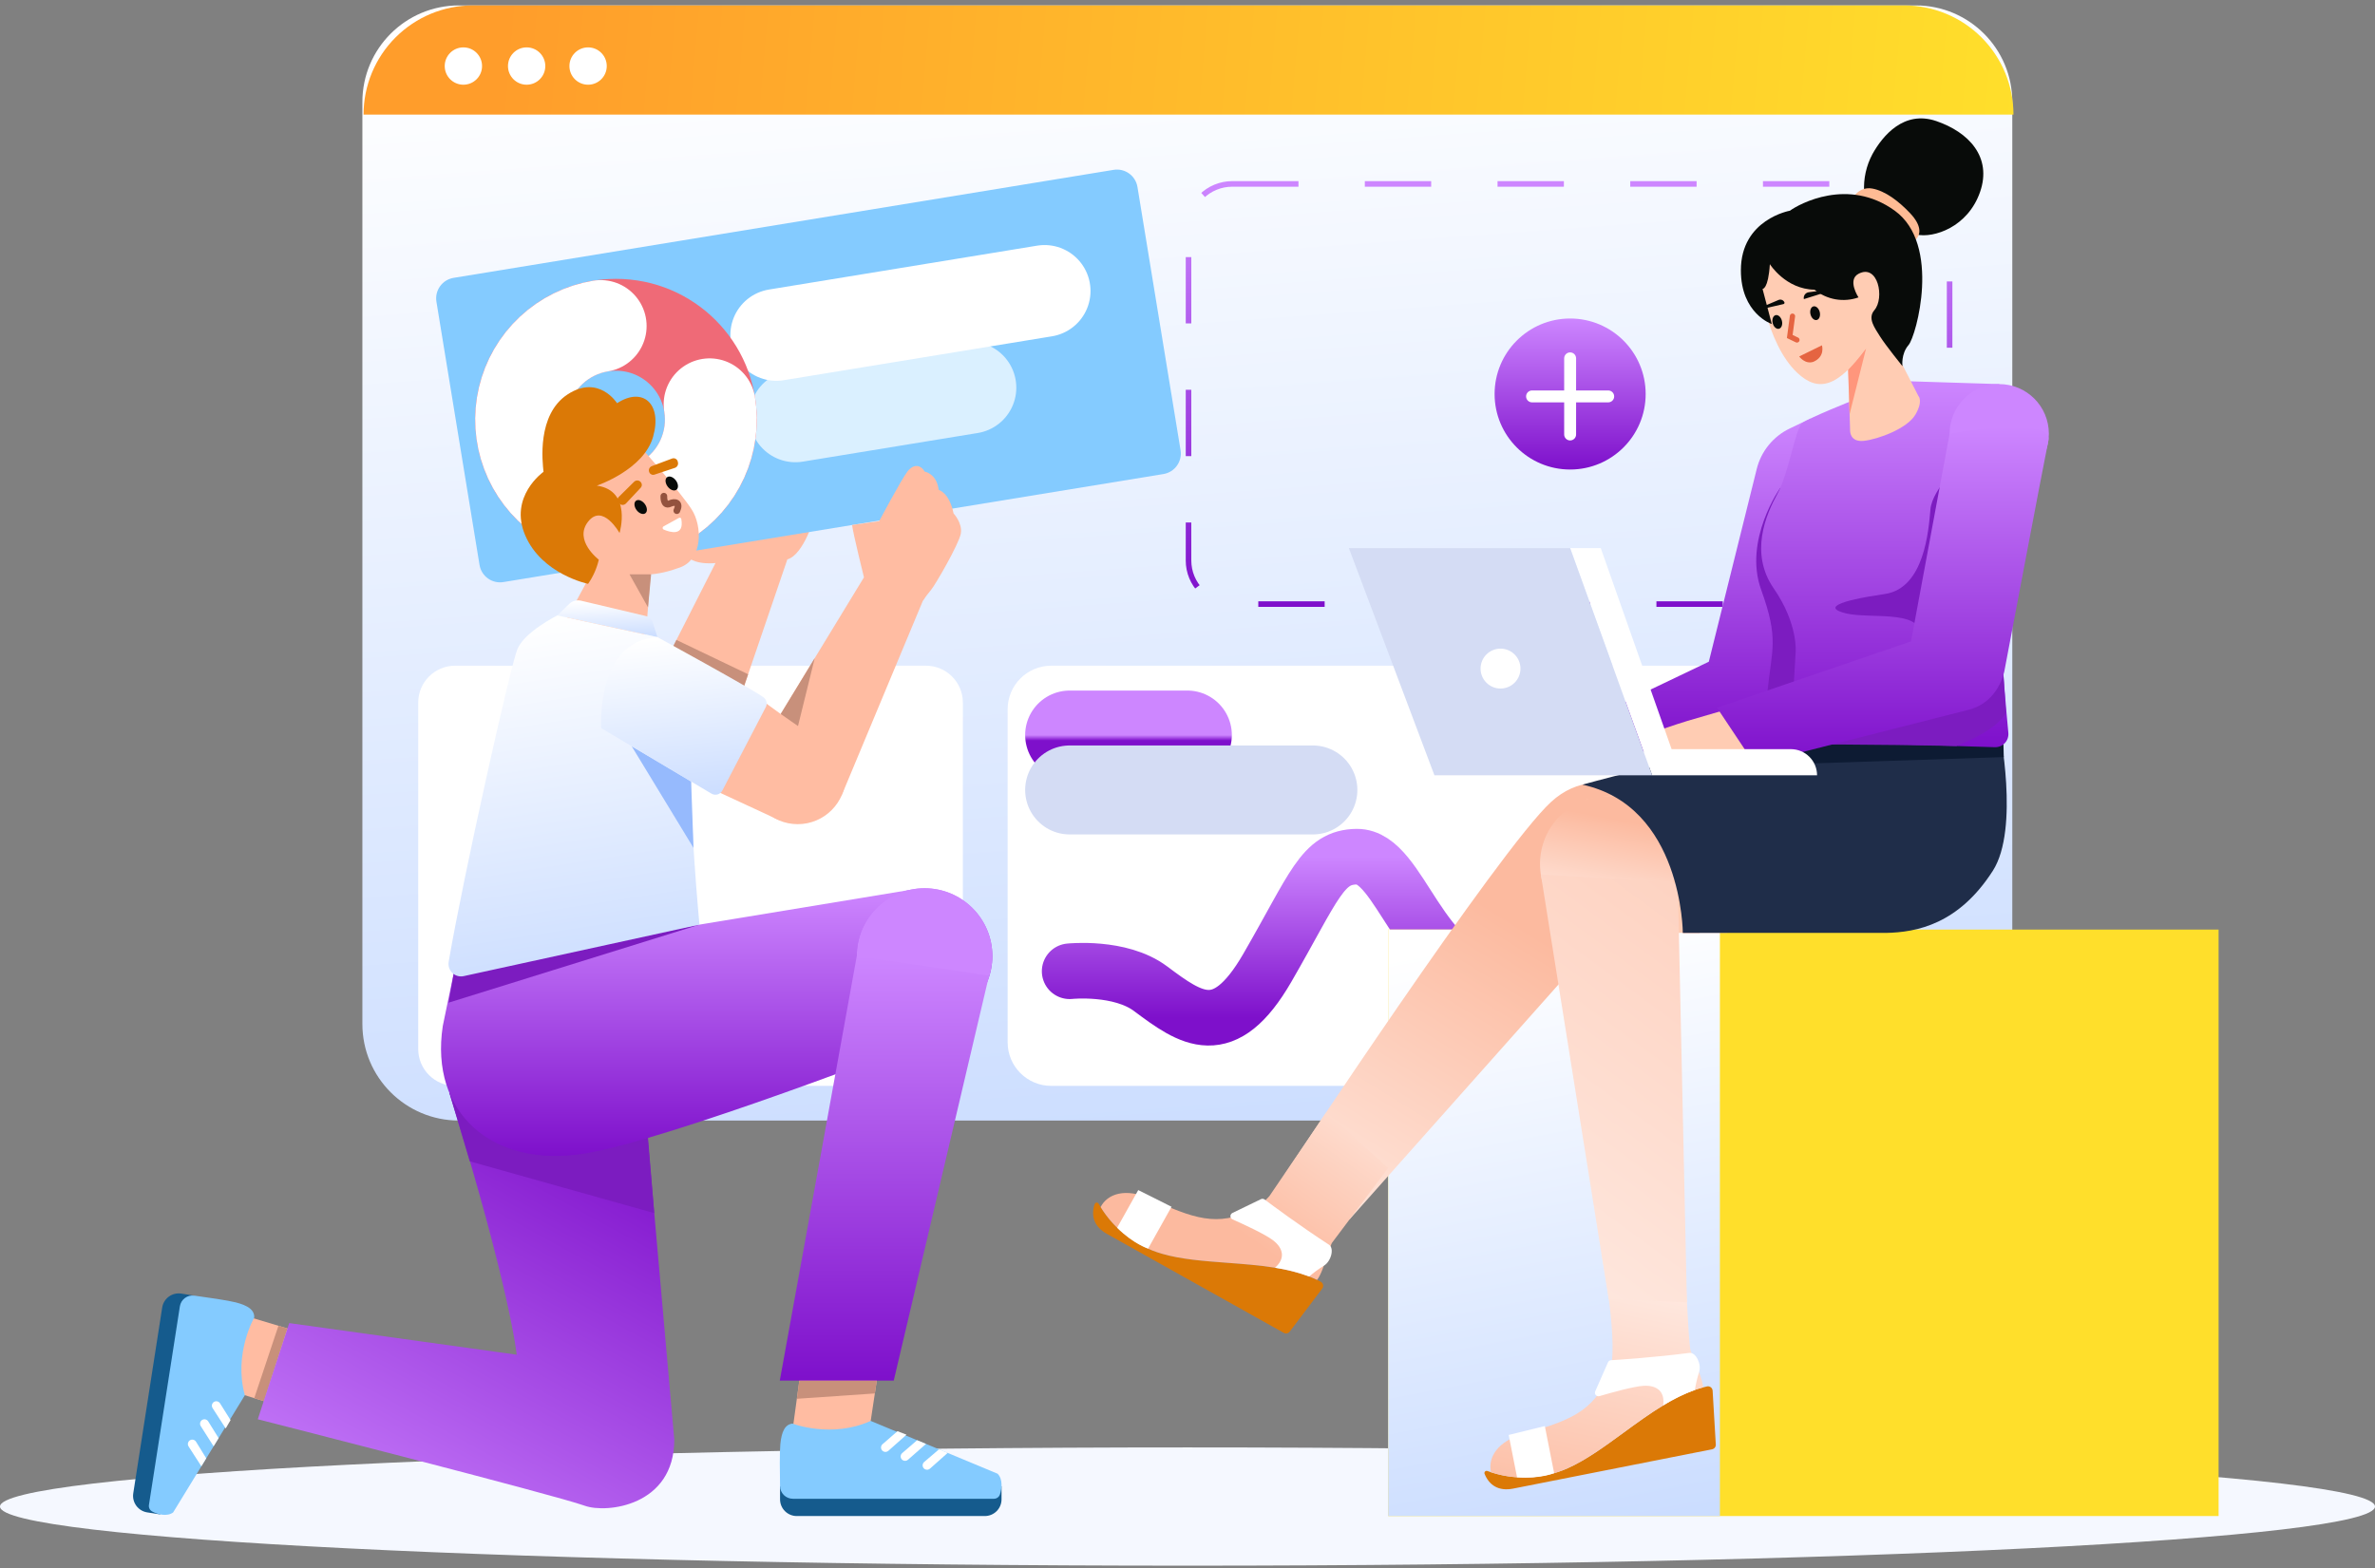
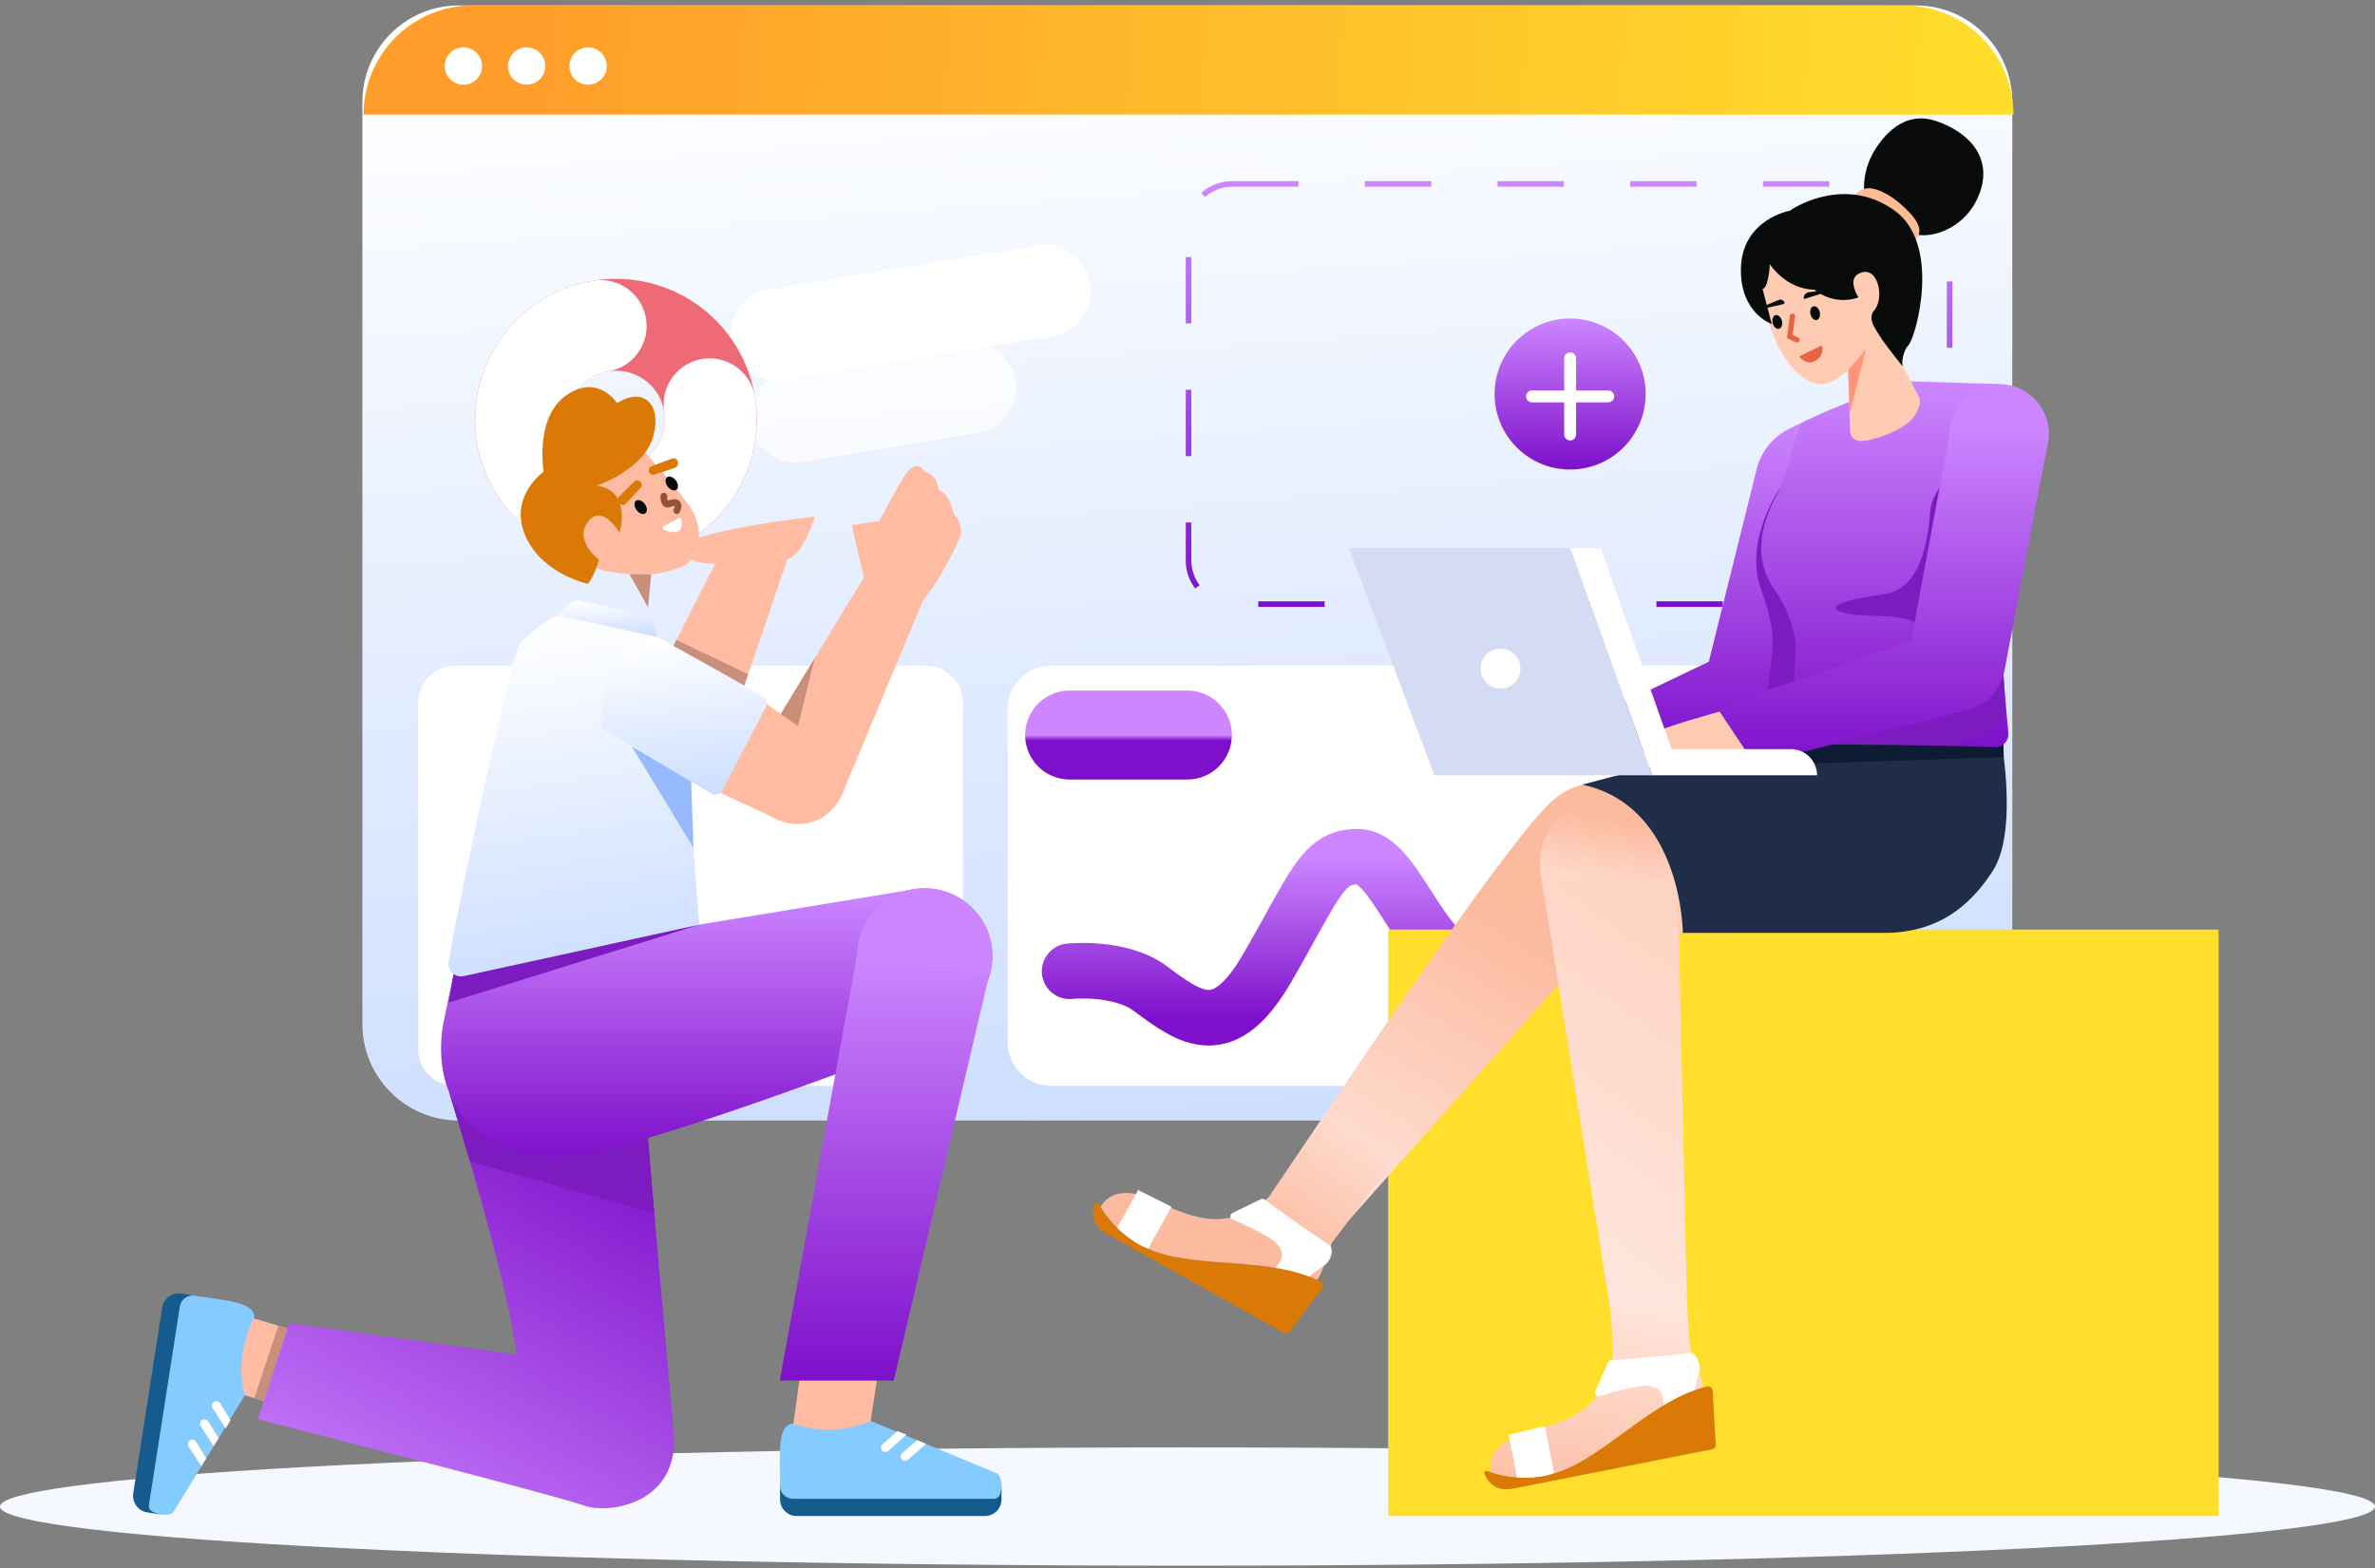
<svg xmlns="http://www.w3.org/2000/svg" width="427" height="282" viewBox="0 0 427 282" fill="none">
  <rect x="0" y="0" width="427" height="282" fill="#808080" stroke="none" />
  <path d="M344.431 0.974H82.513C72.926 0.974 65.153 8.746 65.153 18.333V184.161C65.153 193.749 72.926 201.521 82.513 201.521H344.431C354.019 201.521 361.79 193.749 361.79 184.161V18.333C361.79 8.746 354.019 0.974 344.431 0.974Z" fill="url(#paint0_linear_1971_234)" />
  <path d="M85.004 0.974H342.361C347.57 0.974 352.567 3.043 356.248 6.726C359.934 10.409 362.003 15.404 362.003 20.612H65.366C65.366 15.404 67.434 10.409 71.118 6.726C74.801 3.043 79.796 0.974 85.004 0.974Z" fill="url(#paint1_linear_1971_234)" />
  <path d="M221.521 33.077H342.678C344.755 33.077 346.752 33.903 348.22 35.373C349.692 36.843 350.518 38.836 350.518 40.915V100.805C350.518 102.883 349.692 104.877 348.22 106.347C346.752 107.816 344.755 108.642 342.678 108.642H221.521C219.443 108.642 217.449 107.816 215.979 106.347C214.509 104.877 213.684 102.883 213.684 100.805V40.915C213.684 39.886 213.886 38.867 214.28 37.915C214.674 36.965 215.251 36.1 215.979 35.373C216.707 34.645 217.571 34.068 218.522 33.674C219.473 33.28 220.492 33.077 221.521 33.077Z" stroke="url(#paint2_linear_1971_234)" stroke-miterlimit="10" stroke-dasharray="11.93 11.93" />
  <path d="M310.157 119.72H189C184.671 119.72 181.163 123.229 181.163 127.557V187.447C181.163 191.776 184.671 195.285 189 195.285H310.157C314.486 195.285 317.995 191.776 317.995 187.447V127.557C317.995 123.229 314.486 119.72 310.157 119.72Z" fill="white" />
  <path d="M166.482 119.72H81.821C78.159 119.72 75.191 122.688 75.191 126.35V188.655C75.191 192.316 78.159 195.285 81.821 195.285H166.482C170.144 195.285 173.112 192.316 173.112 188.655V126.35C173.112 122.688 170.144 119.72 166.482 119.72Z" fill="white" />
  <path d="M192.312 174.672C192.312 174.672 201.393 173.716 206.853 177.804C214.176 183.285 220.073 187.516 227.858 174.044C236.386 159.283 237.727 154.128 243.949 154.067C251.934 153.989 255.052 175.274 269.776 176.779C284.501 178.283 294.513 175.876 294.513 175.876" stroke="url(#paint3_linear_1971_234)" stroke-width="10" stroke-miterlimit="10" stroke-linecap="round" />
  <path d="M192.312 132.19H213.471" stroke="url(#paint4_linear_1971_234)" stroke-width="16" stroke-miterlimit="10" stroke-linecap="round" />
-   <path d="M192.312 142.066H236.039" stroke="#D4DCF4" stroke-width="16" stroke-miterlimit="10" stroke-linecap="round" />
  <path d="M83.312 15.234C85.165 15.234 86.668 13.732 86.668 11.879C86.668 10.025 85.165 8.522 83.312 8.522C81.459 8.522 79.956 10.025 79.956 11.879C79.956 13.732 81.459 15.234 83.312 15.234Z" fill="white" />
  <path d="M94.684 15.234C96.538 15.234 98.04 13.732 98.04 11.879C98.04 10.025 96.538 8.522 94.684 8.522C92.831 8.522 91.329 10.025 91.329 11.879C91.329 13.732 92.831 15.234 94.684 15.234Z" fill="white" />
  <path d="M105.732 15.234C107.586 15.234 109.088 13.732 109.088 11.879C109.088 10.025 107.586 8.522 105.732 8.522C103.879 8.522 102.376 10.025 102.376 11.879C102.376 13.732 103.879 15.234 105.732 15.234Z" fill="white" />
  <path d="M282.293 84.439C289.793 84.439 295.872 78.359 295.872 70.86C295.872 63.361 289.793 57.281 282.293 57.281C274.794 57.281 268.714 63.361 268.714 70.86C268.714 78.359 274.794 84.439 282.293 84.439Z" fill="url(#paint5_linear_1971_234)" />
  <path d="M283.365 64.445C283.365 63.853 282.885 63.373 282.293 63.373C281.702 63.373 281.222 63.853 281.222 64.445V78.137C281.222 78.729 281.702 79.209 282.293 79.209C282.885 79.209 283.365 78.729 283.365 78.137V64.445Z" fill="white" />
  <path d="M289.14 72.362C289.732 72.362 290.211 71.882 290.211 71.291C290.211 70.699 289.732 70.219 289.14 70.219H275.447C274.855 70.219 274.375 70.699 274.375 71.291C274.375 71.882 274.855 72.362 275.447 72.362H289.14Z" fill="white" />
  <path d="M213.499 281.572C331.413 281.572 427 276.811 427 270.938C427 265.065 331.413 260.304 213.499 260.304C95.587 260.304 0 265.065 0 270.938C0 276.811 95.587 281.572 213.499 281.572Z" fill="#F5F8FF" />
  <path d="M398.88 167.176H249.579V272.646H398.88V167.176Z" fill="#FFDF2B" />
-   <path d="M309.222 167.176H249.579V272.646H309.222V167.176Z" fill="url(#paint6_linear_1971_234)" />
+   <path d="M309.222 167.176V272.646H309.222V167.176Z" fill="url(#paint6_linear_1971_234)" />
  <path d="M34.924 233.005L28.797 272.351L26.465 271.988C25.677 271.865 24.971 271.435 24.501 270.792C24.031 270.148 23.836 269.345 23.959 268.558L29.161 235.147C29.284 234.36 29.714 233.654 30.358 233.184C31.001 232.714 31.805 232.519 32.592 232.641L34.924 233.005Z" fill="#155B8D" />
  <path d="M54.074 239.627L44.494 236.761L41.448 250.108L51.929 253.399L54.074 239.627Z" fill="#FFBCA2" />
  <path d="M47.481 252.002L45.71 251.446L50.062 238.427L51.679 238.911L47.481 252.002Z" fill="#C8907B" />
  <path d="M45.708 236.95C45.708 236.95 41.955 243.472 44.023 250.917L31.128 271.997C30.008 272.816 28.305 272.331 27.358 271.827C27.151 271.715 26.984 271.542 26.88 271.331C26.776 271.121 26.74 270.883 26.777 270.65L32.339 234.935C32.431 234.338 32.754 233.802 33.237 233.442C33.721 233.081 34.327 232.924 34.924 233.005C37.316 233.33 40.956 233.854 42.388 234.222C44.6 234.789 45.767 235.594 45.708 236.95Z" fill="#84CBFF" />
  <path d="M41.452 255.394L39.559 252.374C39.489 252.264 39.394 252.172 39.281 252.108C39.169 252.043 39.041 252.007 38.912 252.002C38.781 251.998 38.652 252.026 38.535 252.084C38.419 252.141 38.318 252.226 38.242 252.332C38.148 252.461 38.096 252.616 38.092 252.775C38.088 252.935 38.132 253.092 38.218 253.226L40.582 256.895L41.452 255.394Z" fill="white" />
  <path d="M39.306 258.629L37.431 255.616C37.362 255.506 37.267 255.414 37.154 255.35C37.041 255.285 36.914 255.249 36.784 255.245C36.654 255.24 36.524 255.268 36.408 255.326C36.291 255.383 36.19 255.468 36.114 255.574C36.021 255.703 35.969 255.858 35.965 256.017C35.96 256.177 36.004 256.334 36.09 256.468L38.404 260.103L39.306 258.629Z" fill="white" />
  <path d="M37.081 262.265L35.241 259.275C35.172 259.164 35.077 259.073 34.964 259.008C34.851 258.943 34.724 258.907 34.594 258.903C34.464 258.898 34.335 258.926 34.218 258.984C34.101 259.041 34 259.127 33.924 259.232C33.831 259.362 33.779 259.516 33.775 259.676C33.77 259.835 33.814 259.992 33.901 260.126L36.204 263.701L37.081 262.265Z" fill="white" />
  <path d="M140.245 267.282H180.066V269.643C180.066 270.038 179.988 270.428 179.837 270.792C179.686 271.157 179.465 271.488 179.186 271.767C178.907 272.046 178.576 272.267 178.211 272.418C177.847 272.569 177.457 272.647 177.062 272.647H143.248C142.452 272.647 141.688 272.33 141.125 271.767C140.561 271.204 140.245 270.44 140.245 269.643V267.282Z" fill="#155B8D" />
  <path d="M143.842 247.343L142.483 257.249L156.141 258.205L157.779 247.343H143.842Z" fill="#FFBCA2" />
-   <path d="M157.637 248.28L157.288 250.599L143.263 251.559L143.713 248.28H157.637Z" fill="#C8907B" />
  <path d="M142.483 256.02C142.483 256.02 149.505 258.725 156.543 255.536L179.357 265.034C180.339 266.015 180.121 267.773 179.768 268.785C179.69 269.007 179.545 269.199 179.353 269.334C179.16 269.469 178.931 269.541 178.695 269.54H142.549C141.946 269.541 141.367 269.304 140.935 268.882C140.505 268.46 140.257 267.886 140.245 267.282C140.198 264.869 140.156 261.192 140.298 259.721C140.519 257.447 141.135 256.17 142.483 256.02Z" fill="#84CBFF" />
  <path d="M161.363 257.387L158.67 259.722C158.572 259.807 158.496 259.915 158.45 260.037C158.403 260.158 158.387 260.29 158.403 260.419C158.419 260.548 158.466 260.671 158.541 260.778C158.615 260.884 158.715 260.971 158.831 261.03C158.974 261.102 159.134 261.13 159.293 261.109C159.451 261.089 159.599 261.021 159.719 260.915L162.98 258.016L161.363 257.387Z" fill="white" />
  <path d="M164.889 259.011L162.201 261.327C162.102 261.412 162.026 261.52 161.98 261.642C161.933 261.763 161.917 261.894 161.933 262.024C161.949 262.153 161.996 262.276 162.071 262.382C162.146 262.489 162.245 262.576 162.362 262.635C162.504 262.707 162.664 262.735 162.823 262.714C162.981 262.694 163.13 262.626 163.249 262.52L166.484 259.675L164.889 259.011Z" fill="white" />
-   <path d="M168.824 260.648L166.152 262.927C166.054 263.012 165.978 263.121 165.931 263.242C165.885 263.364 165.868 263.495 165.885 263.624C165.9 263.753 165.947 263.877 166.022 263.983C166.097 264.089 166.197 264.176 166.313 264.235C166.455 264.307 166.616 264.335 166.774 264.314C166.932 264.294 167.081 264.227 167.2 264.12L170.378 261.295L168.824 260.648Z" fill="white" />
  <path d="M120.387 117.505L128.639 101.256C128.639 101.256 123.615 101.913 122.74 98.795C121.864 95.676 146.483 92.886 146.483 92.886C146.483 92.886 144.514 99.779 141.559 100.6L133.435 124.399L120.387 117.505Z" fill="#FFBCA2" />
  <path d="M121.616 115.085L134.507 121.26L133.435 124.399L120.908 116.48L121.616 115.085Z" fill="#C8907B" />
-   <path d="M200.214 30.547L81.549 49.972C79.513 50.306 78.132 52.227 78.466 54.263L86.215 101.597C86.548 103.633 88.469 105.014 90.505 104.68L209.17 85.254C211.206 84.921 212.586 83 212.253 80.964L204.505 33.63C204.171 31.594 202.25 30.213 200.214 30.547Z" fill="#84CBFF" />
  <path d="M139.575 60.225L187.802 52.33" stroke="white" stroke-width="16.521" stroke-miterlimit="10" stroke-linecap="round" />
  <path opacity="0.7" d="M143.001 74.869L174.461 69.719" stroke="white" stroke-width="16.521" stroke-miterlimit="10" stroke-linecap="round" />
  <path d="M110.747 92.523C120.168 92.523 127.804 84.886 127.804 75.467C127.804 66.047 120.168 58.41 110.747 58.41C101.328 58.41 93.691 66.047 93.691 75.467C93.691 84.886 101.328 92.523 110.747 92.523Z" stroke="#EF6A77" stroke-width="16.521" stroke-miterlimit="10" />
  <path d="M127.58 72.71C128.125 76.04 127.67 79.455 126.274 82.526C124.878 85.597 122.602 88.185 119.735 89.963C116.868 91.74 113.538 92.627 110.166 92.513C106.795 92.397 103.533 91.285 100.794 89.317C98.054 87.348 95.96 84.611 94.776 81.452C93.592 78.294 93.372 74.855 94.142 71.57C94.912 68.286 96.64 65.304 99.105 63.001C101.57 60.699 104.663 59.179 107.992 58.634" stroke="white" stroke-width="16.521" stroke-miterlimit="10" stroke-linecap="round" />
  <path d="M116.306 203.189L121.228 258.903C121.228 270.845 109.042 272.204 105.141 270.797C99.639 268.811 46.347 255.244 46.347 255.244L51.995 237.946L92.897 243.631C92.897 243.631 91.778 232.024 80.81 196.581L116.306 203.189Z" fill="url(#paint7_linear_1971_234)" />
  <path d="M84.464 208.857L117.629 218.169L115.764 195.797L80.81 196.58L84.464 208.857Z" fill="#7C1CC0" />
  <path d="M115.824 81.123C115.824 81.123 122.392 88.579 124.344 91.596C126.297 94.614 126.367 100.533 122.284 102.041C118.202 103.55 114.862 103.804 108.901 102.69C104.264 101.824 98.251 94.17 100.026 90.265C101.801 86.36 110.055 79.26 115.824 81.123Z" fill="#FFBCA2" />
-   <path d="M117.067 101.98L116.09 114.583L101.801 111.477L108.191 99.584L117.067 101.98Z" fill="#FFBCA2" />
  <path d="M117.067 103.292H113.182L116.505 109.226" fill="#C8907B" />
  <path d="M100.204 110.679L102.335 108.614C102.611 108.346 102.951 108.152 103.322 108.05C103.694 107.948 104.085 107.941 104.46 108.03L116.144 110.797C116.425 110.863 116.684 111.002 116.897 111.198C117.108 111.395 117.265 111.644 117.353 111.919L118.197 114.584L100.204 110.679Z" fill="url(#paint8_linear_1971_234)" />
  <path d="M81.698 174.398L79.606 184.531C77.251 199.989 88.334 210.214 105.272 207.427C120.399 204.938 165.207 187.565 165.207 187.565L163.422 160.07L125.752 166.285C125.752 166.285 91.893 160.012 81.698 174.398Z" fill="url(#paint9_linear_1971_234)" />
  <path d="M166.227 184.115C172.958 184.115 178.413 178.66 178.413 171.93C178.413 165.2 172.958 159.744 166.227 159.744C159.498 159.744 154.042 165.2 154.042 171.93C154.042 178.66 159.498 184.115 166.227 184.115Z" fill="url(#paint10_linear_1971_234)" />
  <path d="M166.227 184.115C172.958 184.115 178.413 178.66 178.413 171.93C178.413 165.2 172.958 159.744 166.227 159.744C159.498 159.744 154.042 165.2 154.042 171.93C154.042 178.66 159.498 184.115 166.227 184.115Z" fill="url(#paint11_linear_1971_234)" />
  <path d="M177.819 175.451L160.688 248.281H140.2L154.042 171.93L177.819 175.451Z" fill="url(#paint12_linear_1971_234)" />
  <path d="M125.752 166.286L80.634 180.327L81.698 174.398L125.752 166.286Z" fill="#7C1CC0" />
  <path d="M135.877 125.143L140.36 128.405L155.329 103.834C155.329 103.834 153.336 95.786 153.199 94.416L158.069 93.722C158.069 93.722 162.014 86.286 163.139 84.816C164.263 83.345 165.561 83.605 166.253 84.816C166.253 84.816 168.416 85.162 168.762 88.103C168.762 88.103 170.665 88.536 171.443 92.342C171.443 92.342 173.087 94.072 172.741 95.975C172.395 97.878 168.07 105.337 167.377 106.106C166.845 106.733 166.353 107.395 165.907 108.086L151.49 142.634C151.49 142.634 147.967 150.191 139.711 147.325L129.475 142.581C124.777 139.537 135.877 125.143 135.877 125.143Z" fill="#FFBCA2" />
  <path d="M143.422 148.22C148.18 148.22 152.039 144.361 152.039 139.603C152.039 134.843 148.18 130.985 143.422 130.985C138.662 130.985 134.804 134.843 134.804 139.603C134.804 144.361 138.662 148.22 143.422 148.22Z" fill="#FFBCA2" />
  <path d="M107.304 87.336C107.304 87.336 115.735 84.496 117.421 78.549C119.108 72.603 115.558 69.496 110.943 72.514C110.943 72.514 107.659 67.278 102.067 70.916C96.476 74.555 97.541 83.164 97.719 84.851C97.719 84.851 91.417 89.288 94.435 96.3C97.453 103.311 105.732 104.997 105.732 104.997C106.646 103.684 107.3 102.208 107.659 100.649C107.659 100.649 103.096 97.187 105.732 93.815C108.369 90.442 111.386 95.856 111.386 95.856C111.386 95.856 113.694 88.223 107.304 87.336Z" fill="#DB7906" />
  <path d="M100.204 110.678C100.204 110.678 94.35 113.588 93.025 116.723C91.799 119.619 83.277 157.658 80.667 172.97C80.605 173.333 80.633 173.706 80.748 174.056C80.864 174.406 81.064 174.722 81.33 174.977C81.596 175.231 81.921 175.417 82.276 175.516C82.63 175.616 83.004 175.627 83.364 175.548L125.752 166.285C125.752 166.285 123.679 144.007 124.405 137.469C125.132 130.931 118.197 114.583 118.197 114.583L100.204 110.678Z" fill="url(#paint13_linear_1971_234)" />
  <path d="M124.255 140.552L113.569 134.201L124.688 152.493L124.255 140.552Z" fill="#96BAFD" />
  <path d="M140.36 128.405L143.471 130.574L146.483 118.354L140.36 128.405Z" fill="#C8907B" />
  <path d="M118.197 114.583C118.197 114.583 135.206 123.881 137.271 125.406C137.539 125.604 137.727 125.89 137.802 126.214C137.877 126.539 137.834 126.879 137.68 127.174L129.868 142.173C129.781 142.341 129.659 142.49 129.512 142.61C129.365 142.73 129.195 142.819 129.012 142.871C128.829 142.923 128.638 142.937 128.45 142.912C128.262 142.888 128.08 142.825 127.917 142.728L108.092 130.946C108.092 130.946 107.037 115.264 118.197 114.583Z" fill="url(#paint14_linear_1971_234)" />
  <path d="M116.028 92.308C116.435 92.003 116.389 91.252 115.924 90.63C115.46 90.008 114.753 89.75 114.345 90.055C113.938 90.359 113.984 91.11 114.448 91.732C114.913 92.354 115.62 92.612 116.028 92.308Z" fill="#080B09" />
  <path d="M121.617 88.077C122.024 87.773 121.978 87.022 121.514 86.4C121.049 85.777 120.342 85.52 119.935 85.824C119.527 86.129 119.573 86.88 120.038 87.502C120.502 88.124 121.209 88.381 121.617 88.077Z" fill="#080B09" />
  <path d="M119.354 89.236C119.354 89.236 119.257 91.076 120.385 90.592C121.445 90.092 122.351 90.436 121.687 91.832" stroke="#93523E" stroke-width="1.209" stroke-linecap="round" stroke-linejoin="round" />
  <path d="M122.06 93.144C121.42 93.493 120.139 94.189 119.294 94.667C119.243 94.695 119.201 94.736 119.172 94.787C119.143 94.838 119.128 94.895 119.13 94.953C119.131 95.012 119.149 95.069 119.18 95.118C119.211 95.167 119.256 95.206 119.308 95.232C120.493 95.744 123.03 96.489 122.498 93.383C122.497 93.332 122.483 93.283 122.457 93.239C122.431 93.195 122.394 93.16 122.349 93.135C122.304 93.111 122.254 93.099 122.203 93.101C122.152 93.102 122.103 93.118 122.06 93.144Z" fill="white" />
  <path d="M111.221 90.467L111.339 90.564C111.5 90.721 111.716 90.807 111.94 90.805C112.165 90.802 112.379 90.712 112.536 90.552L115.171 87.736C115.304 87.605 115.383 87.428 115.392 87.242C115.402 87.055 115.341 86.872 115.221 86.728C115.152 86.637 115.065 86.561 114.965 86.506C114.864 86.451 114.753 86.418 114.639 86.409C114.525 86.4 114.41 86.415 114.302 86.454C114.194 86.493 114.096 86.553 114.013 86.633L111.26 89.352C111.183 89.422 111.12 89.507 111.076 89.601C111.032 89.695 111.007 89.797 111.004 89.901C111 90.005 111.017 90.109 111.055 90.207C111.092 90.304 111.148 90.392 111.221 90.467Z" fill="#DB7906" />
  <path d="M120.796 82.476L117.172 83.835C117.066 83.877 116.969 83.941 116.889 84.022C116.809 84.104 116.747 84.202 116.707 84.309C116.667 84.417 116.651 84.532 116.659 84.646C116.667 84.76 116.699 84.871 116.753 84.972C116.833 85.141 116.974 85.273 117.147 85.343C117.32 85.413 117.514 85.415 117.689 85.349L121.35 84.138C121.561 84.062 121.733 83.906 121.829 83.703C121.925 83.5 121.938 83.268 121.863 83.056L121.825 82.908C121.787 82.811 121.73 82.722 121.657 82.648C121.585 82.573 121.498 82.514 121.402 82.474C121.306 82.433 121.203 82.413 121.098 82.413C120.994 82.413 120.891 82.435 120.796 82.476Z" fill="#DB7906" />
  <path d="M299.718 145.699C299.718 145.699 288.234 135.673 278.896 144.193C269.558 152.712 230.979 211.217 230.979 211.217L242.647 219.287L286.409 170.072L294.027 182.333L299.718 145.699Z" fill="url(#paint15_linear_1971_234)" />
  <path fill-rule="evenodd" clip-rule="evenodd" d="M291.905 257.644C296.715 254.129 301.674 250.505 306.895 249.335C307.013 249.308 307.135 249.308 307.253 249.332C307.371 249.357 307.482 249.408 307.579 249.48C307.675 249.552 307.755 249.644 307.812 249.751C307.87 249.857 307.903 249.974 307.911 250.094L308.483 259.782C308.495 259.982 308.434 260.179 308.312 260.337C308.189 260.495 308.014 260.603 307.818 260.642L272.049 267.712C269.412 268.233 267.72 267.086 266.909 265.049C266.883 264.979 266.877 264.902 266.893 264.829C266.908 264.756 266.945 264.688 266.998 264.635C267.051 264.582 267.119 264.545 267.192 264.53C267.266 264.513 267.342 264.519 267.412 264.546C272.111 266.271 277.298 266.091 281.865 264.041C285.165 262.57 288.497 260.134 291.905 257.644Z" fill="#DB7906" />
  <path fill-rule="evenodd" clip-rule="evenodd" d="M302.882 225.906C302.882 225.906 303.559 241.196 303.916 242.751C304.161 243.601 304.469 244.432 304.836 245.237C305.45 246.698 306.133 248.327 306.195 249.51C301.23 250.833 296.5 254.288 291.905 257.646C288.498 260.135 285.165 262.57 281.865 264.041C277.519 265.991 272.602 266.254 268.073 264.777C267.451 262.134 269.256 259.208 273.81 257.89C281.973 255.528 286.434 254.03 289.281 247.203C291.303 242.351 287.915 225.46 287.915 225.46L302.882 225.906Z" fill="url(#paint16_linear_1971_234)" />
  <path fill-rule="evenodd" clip-rule="evenodd" d="M289.638 244.622C291.243 244.524 297.621 244.104 303.727 243.306C304.913 243.151 305.972 245.379 305.465 246.797C305.134 247.832 304.886 248.892 304.725 249.967C302.732 250.695 300.821 251.628 299.021 252.749C299.39 250.223 297.849 249.105 295.56 249.22C293.752 249.311 289.668 250.46 287.562 251.083C287.446 251.117 287.323 251.117 287.208 251.084C287.092 251.05 286.988 250.984 286.908 250.893C286.829 250.803 286.777 250.691 286.759 250.572C286.741 250.453 286.757 250.331 286.806 250.221L289.099 245C289.145 244.893 289.22 244.802 289.315 244.735C289.411 244.669 289.522 244.63 289.638 244.622Z" fill="white" />
  <path fill-rule="evenodd" clip-rule="evenodd" d="M272.749 265.678C276.904 266.003 279.417 264.923 279.417 264.923L277.745 256.464L271.244 258.063L272.749 265.678Z" fill="white" />
  <path fill-rule="evenodd" clip-rule="evenodd" d="M220.643 227.104C226.585 227.547 232.709 228.003 237.443 230.498C237.55 230.554 237.643 230.632 237.717 230.728C237.791 230.823 237.842 230.934 237.869 231.051C237.896 231.169 237.897 231.291 237.872 231.409C237.846 231.527 237.796 231.638 237.724 231.734L231.878 239.481C231.758 239.64 231.583 239.751 231.388 239.792C231.193 239.833 230.988 239.802 230.814 239.704L199 221.894C196.654 220.581 196.109 218.611 196.812 216.534C196.838 216.464 196.883 216.402 196.943 216.356C197.002 216.31 197.074 216.283 197.149 216.277C197.224 216.271 197.299 216.286 197.365 216.322C197.431 216.357 197.486 216.411 197.522 216.477C199.98 220.838 204.047 224.063 208.852 225.464C212.318 226.484 216.435 226.79 220.643 227.104Z" fill="#DB7906" />
  <path fill-rule="evenodd" clip-rule="evenodd" d="M249.579 210.058L239.444 223.553C239.079 224.359 238.775 225.191 238.533 226.043C238.052 227.553 237.516 229.235 236.796 230.177C232.159 227.964 226.317 227.528 220.642 227.104C216.434 226.79 212.319 226.483 208.853 225.463C204.279 224.13 200.366 221.142 197.875 217.081C199.115 214.665 202.387 213.608 206.708 215.558C214.455 219.053 218.822 220.805 225.415 217.453C226.478 216.827 227.43 216.031 228.234 215.096L238.474 200.015L249.579 210.058Z" fill="url(#paint17_linear_1971_234)" />
  <path fill-rule="evenodd" clip-rule="evenodd" d="M227.361 215.719C228.647 216.685 233.775 220.5 238.941 223.852C239.944 224.503 239.306 226.886 238.001 227.637C237.077 228.21 236.201 228.856 235.381 229.57C233.393 228.833 231.333 228.304 229.235 227.99C231.154 226.306 230.706 224.456 228.889 223.06C227.453 221.956 223.599 220.182 221.592 219.292C221.482 219.243 221.388 219.163 221.322 219.062C221.255 218.962 221.219 218.844 221.217 218.723C221.215 218.603 221.248 218.484 221.312 218.381C221.375 218.279 221.466 218.196 221.575 218.144L226.706 215.657C226.81 215.606 226.927 215.585 227.042 215.596C227.158 215.607 227.268 215.65 227.361 215.719Z" fill="white" />
  <path fill-rule="evenodd" clip-rule="evenodd" d="M200.85 220.799C203.803 223.741 206.416 224.548 206.416 224.548L210.629 217.024L204.642 214.026L200.85 220.799Z" fill="white" />
  <path d="M315.468 138.425L285.186 143.805L291.146 167.776H310.544C310.544 167.776 319.765 147.957 315.468 138.425Z" fill="#FFCCB3" />
  <path d="M289.067 167.542C295.797 167.542 301.252 162.086 301.252 155.356C301.252 148.627 295.797 143.171 289.067 143.171C282.337 143.171 276.881 148.627 276.881 155.356C276.881 162.086 282.337 167.542 289.067 167.542Z" fill="url(#paint18_linear_1971_234)" />
  <path d="M277.032 157.276L289.226 233.625L303.29 234.212L301.648 158.741L277.032 157.276Z" fill="url(#paint19_linear_1971_234)" />
  <path d="M296.134 140.525C296.134 140.525 300.801 141.963 302.728 149.575C304.654 157.186 302.552 167.776 302.552 167.776H305.553C305.553 167.776 316.254 155.21 308.381 139.195L296.134 140.525Z" fill="#FF967C" />
  <path d="M325.578 75.235L321.767 77.064C320.305 77.765 319.017 78.781 317.993 80.037C316.969 81.295 316.235 82.762 315.844 84.335L307.228 119.005L287.802 128.293L292.231 135.327L328.96 134.024L325.578 75.235Z" fill="url(#paint20_linear_1971_234)" />
  <path d="M320.089 87.715C320.089 87.715 313.401 97.112 316.637 106.061C319.874 115.012 318.553 116.671 317.743 124.6C316.934 132.529 319.577 130.685 319.577 130.685L328.96 126.259C328.96 126.259 332.873 88.754 320.089 87.715Z" fill="#7C1CC0" />
  <path d="M359.44 130.872C359.44 130.872 363.15 149.02 358.289 156.604C352.138 166.203 344.615 167.673 339.053 167.776H302.552C302.552 167.776 302.485 145.004 284.503 141.114C284.503 141.114 343.685 124.631 359.44 130.872Z" fill="#1F2D49" />
  <path d="M360.258 136.156L321.575 137.43L321.986 134.728L329.525 133.856H360.202L360.258 136.156Z" fill="#0D1B33" />
  <path d="M310.227 127.652C310.227 127.652 305.495 129.028 303.369 129.653C301.244 130.278 297.04 131.779 297.04 131.779L300.118 136.156L314.066 135.326L310.227 127.652Z" fill="#FFCCB3" />
  <path d="M333.158 71.998C333.158 71.998 325.216 75.141 324.003 76.111C322.79 77.082 321.639 85 319.577 88.76C317.515 92.52 314.499 99.459 318.904 105.833C323.31 112.208 322.841 117.269 322.841 117.269L321.904 133.259L358.654 134.377C358.987 134.387 359.32 134.327 359.629 134.199C359.938 134.071 360.218 133.88 360.447 133.636C360.675 133.393 360.852 133.103 360.96 132.787C361.068 132.471 361.108 132.136 361.08 131.803C360.659 127.14 359.95 120.176 359.797 112.752C359.593 102.692 359.44 69.076 359.44 69.076L342.899 68.557C339.57 69.131 333.158 71.998 333.158 71.998Z" fill="url(#paint21_linear_1971_234)" />
  <path d="M359.44 86.924C364.369 86.924 368.363 82.929 368.363 78C368.363 73.072 364.369 69.076 359.44 69.076C354.512 69.076 350.518 73.072 350.518 78C350.518 82.929 354.512 86.924 359.44 86.924Z" fill="url(#paint22_linear_1971_234)" />
  <path d="M360.643 128.116C360.643 128.116 359.881 130.905 351.721 134.166C351.721 134.166 332.589 133.75 323.084 133.95C313.579 134.15 324.103 131.642 329.409 128.997C334.714 126.352 360.042 119.004 360.042 119.004L360.643 128.116Z" fill="#7C1CC0" />
  <path d="M352.932 82.817C352.932 82.817 347.398 87.862 347.073 91.605C346.744 95.348 345.994 105.785 338.885 106.826C330.167 108.102 327.885 109.344 331.927 110.321C335.965 111.297 345.136 109.715 345.136 113.901C345.136 116.879 348.697 119.108 350.49 117.481C352.278 115.854 366.538 91.117 352.932 82.817Z" fill="#7C1CC0" />
  <path d="M368.267 79.305C367.517 82.886 360.379 120.613 360.379 120.613C360.379 120.613 359.44 126.257 353.926 127.652L315.468 137.429L308.701 127.279L343.58 115.35L350.518 77.999C350.518 77.999 369.269 74.528 368.267 79.305Z" fill="url(#paint23_linear_1971_234)" />
  <path d="M332.264 65.051L332.629 77.431C332.629 77.431 332.533 79.567 335.123 79.279C337.718 78.991 342.935 77.053 344.374 74.556C345.814 72.06 344.904 71.204 344.904 71.204L336.992 55.78L332.264 65.051Z" fill="#FFCCB3" />
  <path d="M332.264 66.489L335.504 62.648L332.541 74.465L332.264 66.489Z" fill="#FF967C" />
  <path d="M335.151 34.533C335.011 32.171 335.524 29.816 336.639 27.728C338.484 24.396 342.309 19.788 348.124 21.773C353.934 23.758 358.189 28.224 355.992 34.533C353.794 40.842 347.691 42.861 344.579 42.188C341.467 41.516 335.151 34.533 335.151 34.533Z" fill="#080B09" />
  <path d="M333.278 35.41C333.615 34.845 334.113 34.398 334.714 34.129C335.312 33.861 335.977 33.784 336.623 33.909C338.925 34.333 341.343 36.149 343.404 38.328C345.461 40.507 345.393 42.088 344.459 43.053C343.524 44.017 333.278 35.41 333.278 35.41Z" fill="#FEBB94" />
  <path d="M282.293 98.577L297.04 139.432H326.69C326.69 138.184 326.193 136.988 325.312 136.106C324.43 135.224 323.234 134.728 321.986 134.728H300.536L287.802 98.577H282.293Z" fill="white" />
  <path d="M282.293 98.577H242.513L257.897 139.432H297.04L282.293 98.577Z" fill="#D4DCF4" />
  <path d="M269.776 123.827C271.758 123.827 273.364 122.22 273.364 120.239C273.364 118.258 271.758 116.651 269.776 116.651C267.795 116.651 266.189 118.258 266.189 120.239C266.189 122.22 267.795 123.827 269.776 123.827Z" fill="white" />
  <path d="M316.162 49.828C316.162 49.828 317.389 61.677 323.154 67.073C326.914 70.591 330.363 69.69 335.504 62.648C340.216 56.191 340.629 53.051 340.629 53.051L335.648 41.842C335.648 41.842 315.576 38.985 316.162 49.828Z" fill="#FFCCB3" />
  <path d="M318.202 47.508C318.202 47.508 321.039 52.023 326.233 52.096C327.324 52.987 328.619 53.583 330.002 53.826C331.39 54.069 332.813 53.953 334.137 53.486C334.137 53.486 332.067 50.344 334.137 49.242C337.658 47.372 338.869 53.608 336.992 55.78C335.717 57.256 337.064 58.975 338.014 60.512C338.969 62.049 342.041 65.854 342.041 65.854C342.041 65.854 341.748 63.658 343.139 62.049C344.531 60.439 349.038 43.956 340.661 37.893C332.284 31.83 323.465 36.68 321.812 37.893C321.812 37.893 313.008 39.431 312.993 48.586C312.979 56.413 318.55 58.275 318.55 58.275L316.887 51.957C316.887 51.957 317.915 52.067 318.202 47.508Z" fill="#080B09" />
  <path d="M327.564 62.102C327.564 62.102 328.214 64.134 326.008 65.077C324.518 65.567 323.477 64.108 323.477 64.108L327.564 62.102Z" fill="#E56441" />
  <path d="M319.841 59.125C320.299 59.011 320.536 58.371 320.369 57.695C320.202 57.019 319.695 56.563 319.236 56.676C318.778 56.79 318.541 57.429 318.708 58.106C318.875 58.782 319.382 59.238 319.841 59.125Z" fill="#080B09" />
  <path d="M326.642 57.548C327.099 57.435 327.335 56.795 327.171 56.119C327.003 55.443 326.497 54.987 326.036 55.1C325.578 55.213 325.342 55.853 325.509 56.529C325.675 57.205 326.185 57.662 326.642 57.548Z" fill="#080B09" />
  <path d="M317.202 55.479L320.663 54.684C320.721 54.666 320.77 54.627 320.801 54.575C320.832 54.523 320.844 54.462 320.834 54.402C320.795 54.3 320.736 54.208 320.661 54.129C320.585 54.051 320.495 53.988 320.395 53.946C320.295 53.903 320.187 53.881 320.078 53.882C319.969 53.882 319.862 53.904 319.762 53.947L317.048 55.097C316.822 55.153 316.919 55.548 317.202 55.479Z" fill="#080B09" />
  <path d="M328.823 52.382L324.316 53.794C324.285 53.653 324.285 53.508 324.315 53.367C324.344 53.226 324.403 53.093 324.487 52.976C324.571 52.86 324.679 52.762 324.803 52.689C324.927 52.616 325.065 52.571 325.209 52.554L328.811 52.085C328.924 52.057 328.992 52.34 328.823 52.382Z" fill="#080B09" />
  <path d="M322.268 56.864L321.779 60.514L323.068 61.136" stroke="#E56441" stroke-width="0.947" stroke-linecap="round" />
  <defs>
    <linearGradient id="paint0_linear_1971_234" x1="206.087" y1="0.497" x2="237.451" y2="428.396" gradientUnits="userSpaceOnUse">
      <stop stop-color="white" />
      <stop offset="1" stop-color="#94B9FF" />
    </linearGradient>
    <linearGradient id="paint1_linear_1971_234" x1="362.377" y1="29.216" x2="89.981" y2="5.494" gradientUnits="userSpaceOnUse">
      <stop stop-color="#FFDF2B" />
      <stop offset="1" stop-color="#FF9D2B" />
    </linearGradient>
    <linearGradient id="paint2_linear_1971_234" x1="282.101" y1="33.077" x2="282.101" y2="108.642" gradientUnits="userSpaceOnUse">
      <stop stop-color="#CD86FF" />
      <stop offset="1" stop-color="#7E10CB" />
    </linearGradient>
    <linearGradient id="paint3_linear_1971_234" x1="243.412" y1="154.066" x2="243.412" y2="183.032" gradientUnits="userSpaceOnUse">
      <stop stop-color="#CD86FF" />
      <stop offset="1" stop-color="#7E10CB" />
    </linearGradient>
    <linearGradient id="paint4_linear_1971_234" x1="202.892" y1="132.19" x2="202.892" y2="133.19" gradientUnits="userSpaceOnUse">
      <stop stop-color="#CD86FF" />
      <stop offset="1" stop-color="#7E10CB" />
    </linearGradient>
    <linearGradient id="paint5_linear_1971_234" x1="282.293" y1="57.281" x2="282.293" y2="84.439" gradientUnits="userSpaceOnUse">
      <stop stop-color="#CD86FF" />
      <stop offset="1" stop-color="#7E10CB" />
    </linearGradient>
    <linearGradient id="paint6_linear_1971_234" x1="277.916" y1="166.925" x2="319.754" y2="385.151" gradientUnits="userSpaceOnUse">
      <stop stop-color="white" />
      <stop offset="1" stop-color="#94B9FF" />
    </linearGradient>
    <linearGradient id="paint7_linear_1971_234" x1="65.441" y1="286.071" x2="111.658" y2="201.817" gradientUnits="userSpaceOnUse">
      <stop stop-color="#CD86FF" />
      <stop offset="1" stop-color="#7E10CB" />
    </linearGradient>
    <linearGradient id="paint8_linear_1971_234" x1="108.752" y1="107.952" x2="109.317" y2="122.122" gradientUnits="userSpaceOnUse">
      <stop stop-color="white" />
      <stop offset="1" stop-color="#94B9FF" />
    </linearGradient>
    <linearGradient id="paint9_linear_1971_234" x1="122.249" y1="160.07" x2="122.249" y2="207.885" gradientUnits="userSpaceOnUse">
      <stop stop-color="#CD86FF" />
      <stop offset="1" stop-color="#7E10CB" />
    </linearGradient>
    <linearGradient id="paint10_linear_1971_234" x1="166.228" y1="159.744" x2="166.228" y2="184.115" gradientUnits="userSpaceOnUse">
      <stop stop-color="#CD86FF" />
      <stop offset="1" stop-color="#7E10CB" />
    </linearGradient>
    <linearGradient id="paint11_linear_1971_234" x1="164.829" y1="179.321" x2="157.466" y2="232.492" gradientUnits="userSpaceOnUse">
      <stop stop-color="#CD86FF" />
      <stop offset="1" stop-color="#7E10CB" />
    </linearGradient>
    <linearGradient id="paint12_linear_1971_234" x1="159.009" y1="171.93" x2="159.009" y2="248.281" gradientUnits="userSpaceOnUse">
      <stop stop-color="#CD86FF" />
      <stop offset="1" stop-color="#7E10CB" />
    </linearGradient>
    <linearGradient id="paint13_linear_1971_234" x1="102.07" y1="110.523" x2="123.281" y2="246.481" gradientUnits="userSpaceOnUse">
      <stop stop-color="white" />
      <stop offset="1" stop-color="#94B9FF" />
    </linearGradient>
    <linearGradient id="paint14_linear_1971_234" x1="122.21" y1="114.516" x2="128.419" y2="174.67" gradientUnits="userSpaceOnUse">
      <stop stop-color="white" />
      <stop offset="1" stop-color="#94B9FF" />
    </linearGradient>
    <linearGradient id="paint15_linear_1971_234" x1="281.395" y1="144.146" x2="228.633" y2="229.219" gradientUnits="userSpaceOnUse">
      <stop offset="0.232" stop-color="#FCBA9F" />
      <stop offset="1" stop-color="#FFEFE9" />
    </linearGradient>
    <linearGradient id="paint16_linear_1971_234" x1="279.759" y1="274.619" x2="290.335" y2="223.537" gradientUnits="userSpaceOnUse">
      <stop offset="0.001" stop-color="#FCBA9F" />
      <stop offset="1" stop-color="#FFEFE9" />
    </linearGradient>
    <linearGradient id="paint17_linear_1971_234" x1="220.453" y1="219.812" x2="244.979" y2="185.096" gradientUnits="userSpaceOnUse">
      <stop stop-color="#FCBA9F" />
      <stop offset="1" stop-color="#FFEFE9" />
    </linearGradient>
    <linearGradient id="paint18_linear_1971_234" x1="288.757" y1="147.01" x2="284.975" y2="166.686" gradientUnits="userSpaceOnUse">
      <stop offset="0" stop-color="#FCBA9F" />
      <stop offset="1" stop-color="#FFEFE9" />
    </linearGradient>
    <linearGradient id="paint19_linear_1971_234" x1="267.489" y1="26.354" x2="157.367" y2="176.336" gradientUnits="userSpaceOnUse">
      <stop stop-color="#FCBA9F" />
      <stop offset="1" stop-color="#FFEFE9" />
    </linearGradient>
    <linearGradient id="paint20_linear_1971_234" x1="308.381" y1="75.235" x2="308.381" y2="135.327" gradientUnits="userSpaceOnUse">
      <stop stop-color="#CD86FF" />
      <stop offset="1" stop-color="#7E10CB" />
    </linearGradient>
    <linearGradient id="paint21_linear_1971_234" x1="338.863" y1="68.557" x2="338.863" y2="134.378" gradientUnits="userSpaceOnUse">
      <stop stop-color="#CD86FF" />
      <stop offset="1" stop-color="#7E10CB" />
    </linearGradient>
    <linearGradient id="paint22_linear_1971_234" x1="360.332" y1="82.387" x2="363.604" y2="134.74" gradientUnits="userSpaceOnUse">
      <stop stop-color="#CD86FF" />
      <stop offset="1" stop-color="#7E10CB" />
    </linearGradient>
    <linearGradient id="paint23_linear_1971_234" x1="338.503" y1="76.781" x2="338.503" y2="137.429" gradientUnits="userSpaceOnUse">
      <stop stop-color="#CD86FF" />
      <stop offset="1" stop-color="#7E10CB" />
    </linearGradient>
  </defs>
</svg>